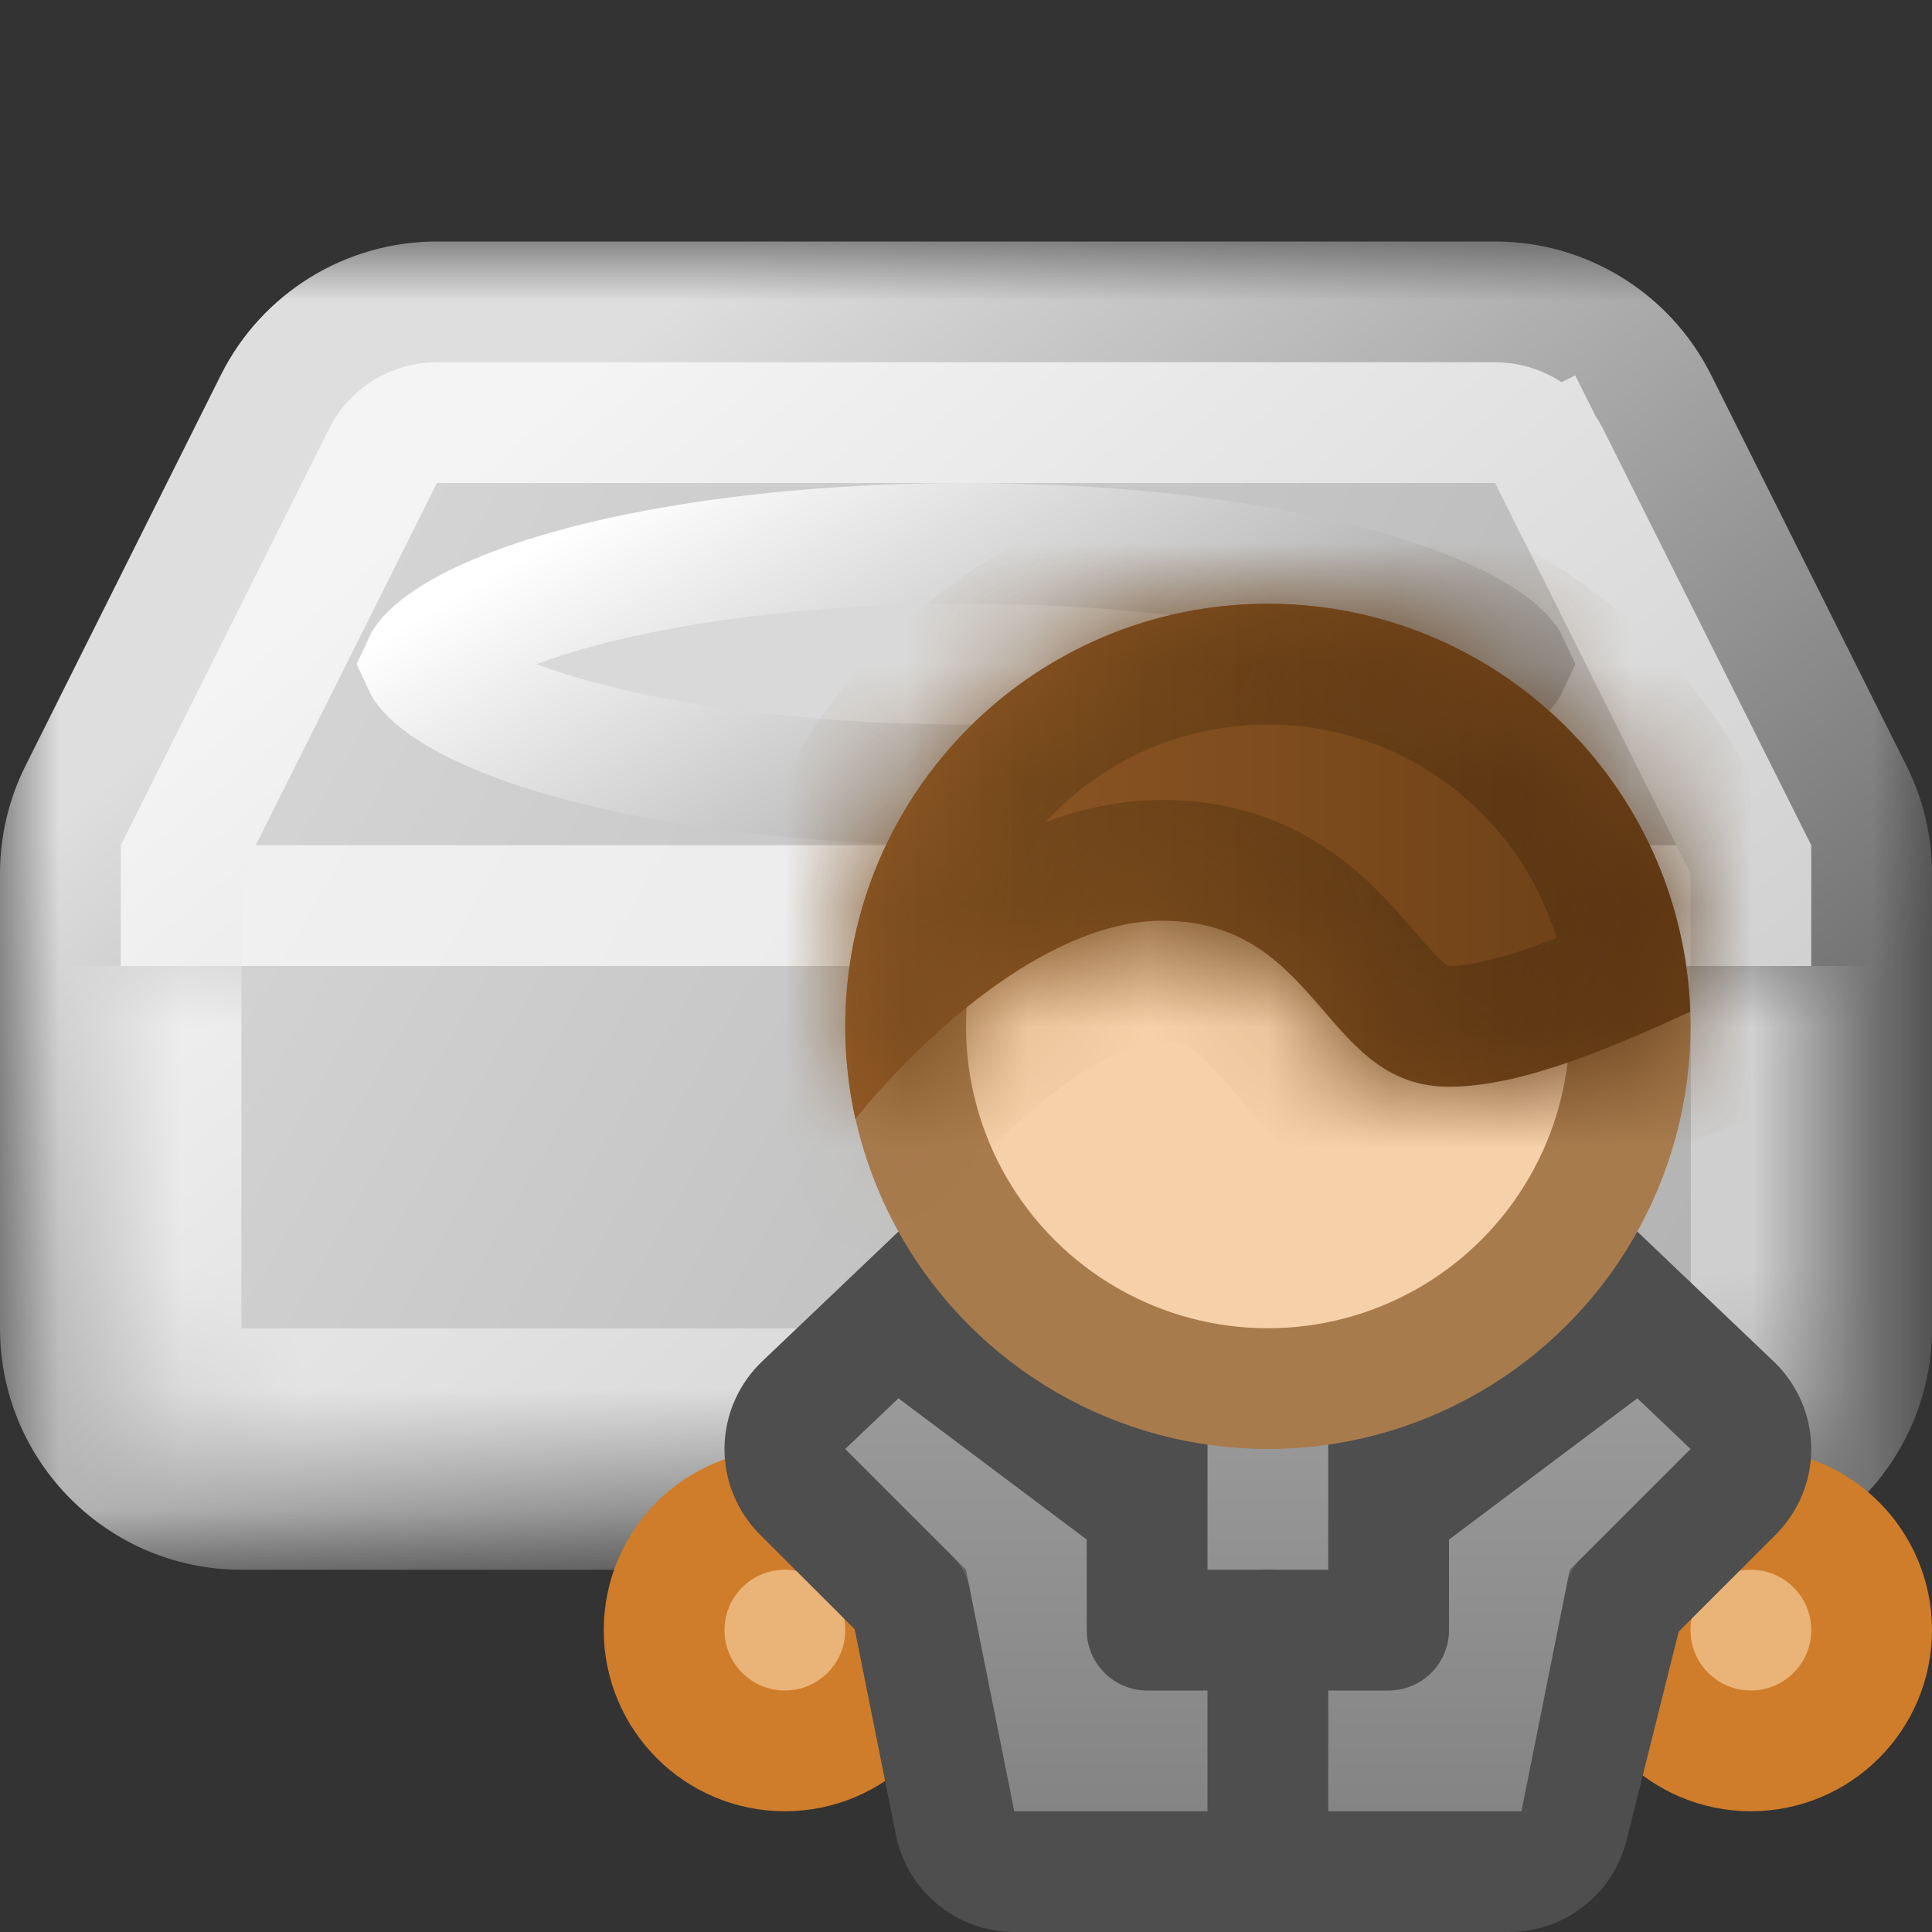
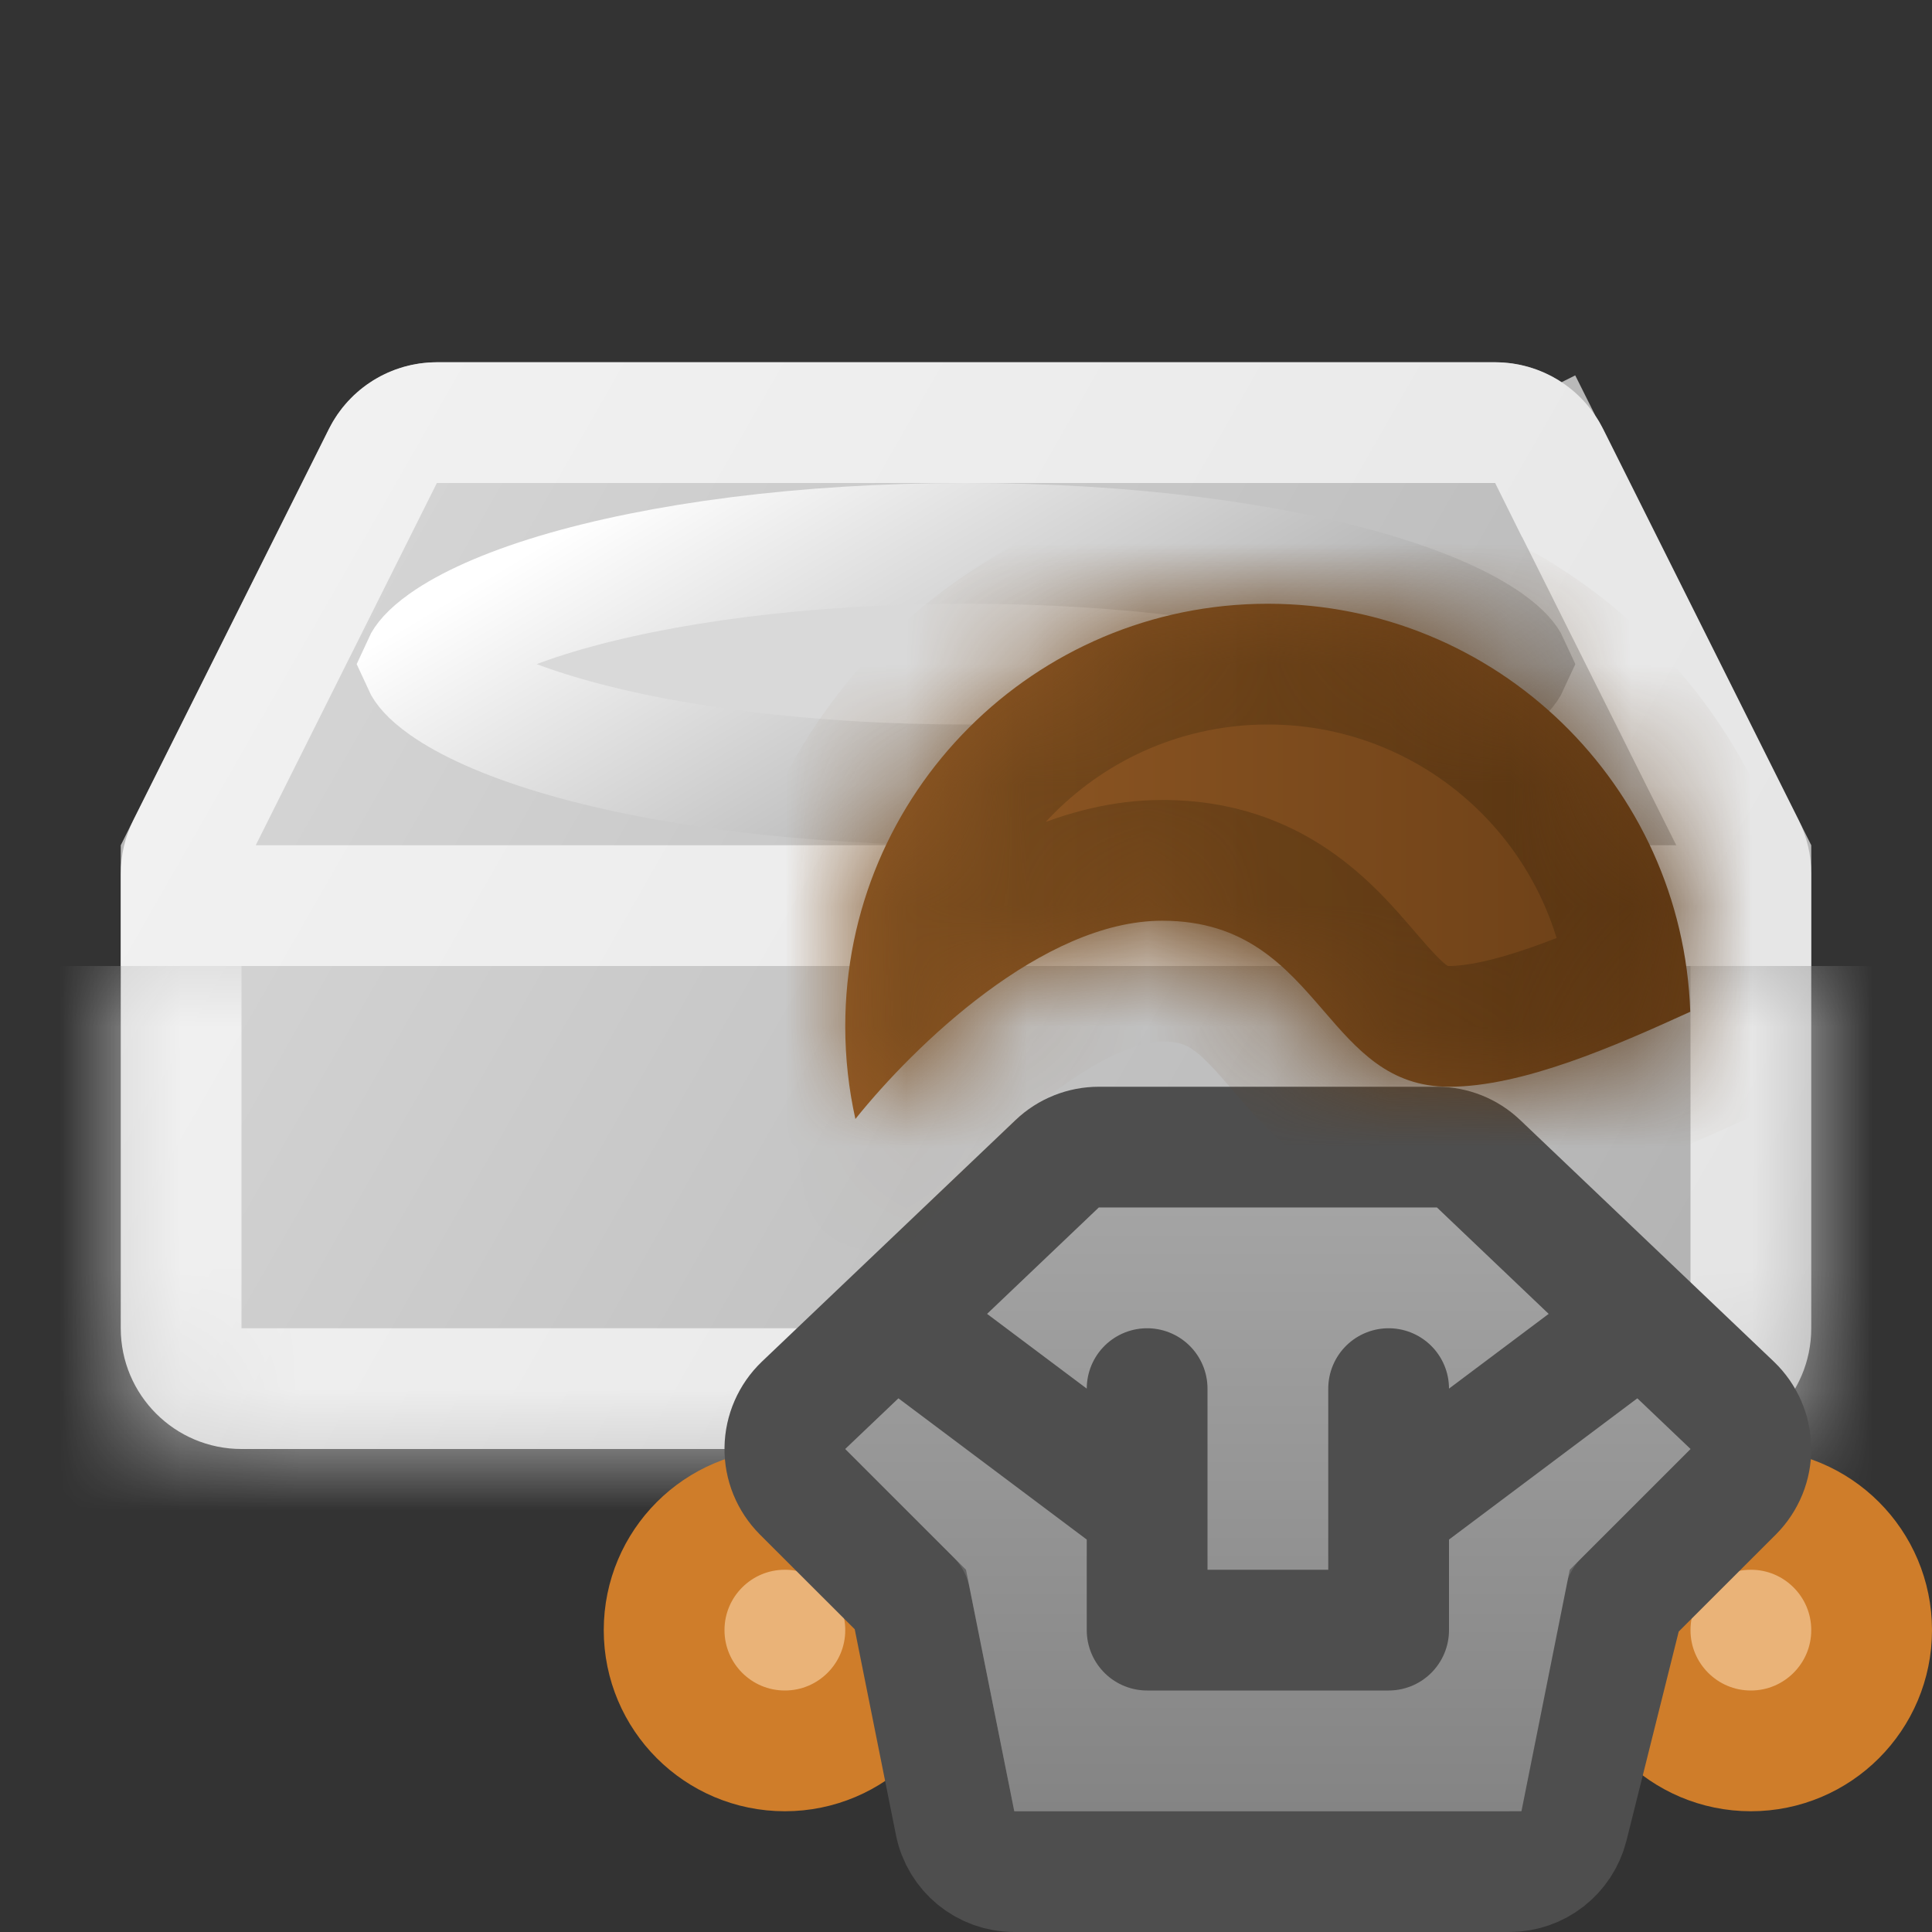
<svg xmlns="http://www.w3.org/2000/svg" width="16" height="16" viewBox="0 0 16 16" fill="none">
  <rect x="0" y="0" width="16" height="16" fill="#333333" stroke="none" />
  <mask id="path-1-outside-1_323_10004" maskUnits="userSpaceOnUse" x="0" y="2" width="16" height="11" fill="black">
    <rect fill="white" y="2" width="16" height="11" />
    <path fill-rule="evenodd" clip-rule="evenodd" d="M1 7.236C1 7.081 1.036 6.928 1.106 6.789L2.724 3.553C2.893 3.214 3.239 3 3.618 3H12.382C12.761 3 13.107 3.214 13.276 3.553L14.894 6.789C14.964 6.928 15 7.081 15 7.236V11C15 11.552 14.552 12 14 12H2C1.448 12 1 11.552 1 11V7.236Z" />
  </mask>
  <path fill-rule="evenodd" clip-rule="evenodd" d="M1 7.236C1 7.081 1.036 6.928 1.106 6.789L2.724 3.553C2.893 3.214 3.239 3 3.618 3H12.382C12.761 3 13.107 3.214 13.276 3.553L14.894 6.789C14.964 6.928 15 7.081 15 7.236V11C15 11.552 14.552 12 14 12H2C1.448 12 1 11.552 1 11V7.236Z" fill="url(#paint0_linear_323_10004)" />
-   <path d="M14.894 6.789L14 7.236L14.894 6.789ZM13.276 3.553L14.171 3.106L13.276 3.553ZM1.106 6.789L0.211 6.342L1.106 6.789ZM1.829 3.106L0.211 6.342L2 7.236L3.618 4L1.829 3.106ZM12.382 2H3.618V4H12.382V2ZM15.789 6.342L14.171 3.106L12.382 4L14 7.236L15.789 6.342ZM14 7.236V11H16V7.236H14ZM14 11H2V13H14V11ZM2 11V7.236H0V11H2ZM2 11H2H0C0 12.105 0.895 13 2 13V11ZM14 11V13C15.105 13 16 12.105 16 11H14ZM14 7.236H16C16 6.926 15.928 6.619 15.789 6.342L14 7.236ZM12.382 4V4L14.171 3.106C13.832 2.428 13.139 2 12.382 2V4ZM0.211 6.342C0.072 6.619 0 6.926 0 7.236H2L2 7.236L0.211 6.342ZM3.618 4H3.618V2C2.86 2 2.168 2.428 1.829 3.106L3.618 4Z" fill="url(#paint1_linear_323_10004)" mask="url(#path-1-outside-1_323_10004)" />
  <path d="M12.318 5.324C12.449 5.417 12.487 5.478 12.497 5.5C12.487 5.522 12.449 5.583 12.318 5.676C12.127 5.811 11.818 5.954 11.392 6.082C10.545 6.336 9.346 6.5 8 6.5C6.654 6.5 5.455 6.336 4.608 6.082C4.182 5.954 3.873 5.811 3.682 5.676C3.551 5.583 3.513 5.522 3.503 5.5C3.513 5.478 3.551 5.417 3.682 5.324C3.873 5.189 4.182 5.046 4.608 4.918C5.455 4.664 6.654 4.5 8 4.5C9.346 4.5 10.545 4.664 11.392 4.918C11.818 5.046 12.127 5.189 12.318 5.324Z" fill="#D9D9D9" stroke="url(#paint2_linear_323_10004)" />
  <mask id="path-4-inside-2_323_10004" fill="white">
    <path d="M1 8H15V11C15 11.552 14.552 12 14 12H2C1.448 12 1 11.552 1 11V8Z" />
  </mask>
  <path d="M1 8H15H1ZM16 11C16 12.105 15.105 13 14 13H2C0.895 13 0 12.105 0 11H2H14H16ZM2 13C0.895 13 0 12.105 0 11V8H2V11V13ZM16 8V11C16 12.105 15.105 13 14 13V11V8H16Z" fill="white" fill-opacity="0.66" style="mix-blend-mode:soft-light" mask="url(#path-4-inside-2_323_10004)" />
  <path d="M3.618 3.5H12.382C12.571 3.5 12.745 3.607 12.829 3.776L13.269 3.556L12.829 3.776L14.5 7.118V7.5H1.5V7.118L3.171 3.776C3.256 3.607 3.429 3.5 3.618 3.5Z" stroke="white" stroke-opacity="0.66" style="mix-blend-mode:hard-light" />
  <circle cx="6.5" cy="13.5" r="1" fill="#EAB378" stroke="#CF7D2A" />
  <circle cx="14.5" cy="13.5" r="1" fill="#EAB378" stroke="#CF7D2A" />
  <path d="M12.5 15.5C12.729 15.5 12.929 15.344 12.985 15.121L13.451 13.256L14.354 12.354C14.449 12.258 14.502 12.129 14.5 11.994C14.498 11.859 14.442 11.731 14.345 11.638L12.245 9.638C12.152 9.549 12.028 9.5 11.9 9.5H9.1C8.972 9.5 8.848 9.549 8.755 9.638L6.655 11.638C6.558 11.731 6.502 11.859 6.5 11.994C6.498 12.129 6.551 12.258 6.646 12.354L7.539 13.246L7.91 15.098C7.956 15.332 8.162 15.5 8.4 15.5H12.5Z" fill="#646464" stroke="#4E4E4E" stroke-linejoin="round" />
  <path d="M12.6 15H8.4L8 13L7 12L9.1 10H11.9L14 12L13 13L12.6 15Z" fill="url(#paint3_linear_323_10004)" />
  <path d="M9.5 11.5V12.5M11.5 11.5V12.5M11.5 12.5V13.5H9.5V12.5M11.5 12.5L13.5 11M9.5 12.5L7.5 11" stroke="#4E4E4E" stroke-linecap="round" stroke-linejoin="round" />
-   <path d="M10.5 13.5V15.5" stroke="#4E4E4E" stroke-linecap="round" stroke-linejoin="round" />
-   <circle cx="10.5" cy="8.5" r="3" fill="#F6D0A8" stroke="#A87B4D" />
  <mask id="path-14-inside-3_323_10004" fill="white">
-     <path fill-rule="evenodd" clip-rule="evenodd" d="M7.084 9.267C7.571 8.659 8.637 7.625 9.625 7.625C10.318 7.625 10.648 8.008 10.961 8.37C11.24 8.694 11.504 9 12 9C12.61 9 13.377 8.662 13.998 8.379C13.934 6.502 12.393 5 10.5 5C8.567 5 7 6.567 7 8.5C7 8.763 7.029 9.02 7.084 9.267Z" />
+     <path fill-rule="evenodd" clip-rule="evenodd" d="M7.084 9.267C7.571 8.659 8.637 7.625 9.625 7.625C11.24 8.694 11.504 9 12 9C12.61 9 13.377 8.662 13.998 8.379C13.934 6.502 12.393 5 10.5 5C8.567 5 7 6.567 7 8.5C7 8.763 7.029 9.02 7.084 9.267Z" />
  </mask>
  <path fill-rule="evenodd" clip-rule="evenodd" d="M7.084 9.267C7.571 8.659 8.637 7.625 9.625 7.625C10.318 7.625 10.648 8.008 10.961 8.37C11.24 8.694 11.504 9 12 9C12.61 9 13.377 8.662 13.998 8.379C13.934 6.502 12.393 5 10.5 5C8.567 5 7 6.567 7 8.5C7 8.763 7.029 9.02 7.084 9.267Z" fill="url(#paint4_linear_323_10004)" />
  <path d="M7.084 9.267L6.108 9.485L6.563 11.518L7.865 9.891L7.084 9.267ZM10.961 8.37L10.204 9.023L10.961 8.37ZM13.998 8.379L14.413 9.289L15.02 9.012L14.997 8.345L13.998 8.379ZM9.625 6.625C8.809 6.625 8.081 7.036 7.571 7.415C7.036 7.811 6.588 8.287 6.304 8.642L7.865 9.891C8.067 9.638 8.395 9.293 8.762 9.021C9.154 8.731 9.453 8.625 9.625 8.625V6.625ZM11.718 7.717C11.402 7.351 10.807 6.625 9.625 6.625V8.625C9.765 8.625 9.827 8.657 9.875 8.69C9.956 8.745 10.034 8.827 10.204 9.023L11.718 7.717ZM12 8C11.982 8 11.982 7.998 11.991 8.001C11.999 8.003 11.997 8.005 11.982 7.994C11.965 7.982 11.936 7.958 11.89 7.91C11.841 7.859 11.791 7.802 11.718 7.717L10.204 9.023C10.449 9.308 10.991 10 12 10V8ZM13.583 7.469C13.272 7.611 12.964 7.748 12.667 7.851C12.361 7.957 12.14 8 12 8V10C12.47 10 12.938 9.874 13.323 9.74C13.718 9.604 14.103 9.43 14.413 9.289L13.583 7.469ZM10.5 6C11.852 6 12.953 7.073 12.998 8.413L14.997 8.345C14.915 5.931 12.934 4 10.5 4V6ZM8 8.5C8 7.119 9.119 6 10.5 6V4C8.015 4 6 6.015 6 8.5H8ZM8.06 9.048C8.021 8.873 8 8.689 8 8.5H6C6 8.837 6.037 9.167 6.108 9.485L8.06 9.048Z" fill="url(#paint5_linear_323_10004)" mask="url(#path-14-inside-3_323_10004)" />
  <defs>
    <linearGradient id="paint0_linear_323_10004" x1="1" y1="3" x2="15.915" y2="11.523" gradientUnits="userSpaceOnUse">
      <stop stop-color="#DBDBDB" />
      <stop offset="1" stop-color="#AEAEAE" />
    </linearGradient>
    <linearGradient id="paint1_linear_323_10004" x1="5" y1="3" x2="11.931" y2="11.214" gradientUnits="userSpaceOnUse">
      <stop stop-color="#DEDEDE" />
      <stop offset="1" stop-color="#737373" />
    </linearGradient>
    <linearGradient id="paint2_linear_323_10004" x1="7" y1="3" x2="9.731" y2="7.562" gradientUnits="userSpaceOnUse">
      <stop stop-color="white" />
      <stop offset="1" stop-color="#999999" />
    </linearGradient>
    <linearGradient id="paint3_linear_323_10004" x1="10.5" y1="10" x2="10.5" y2="15" gradientUnits="userSpaceOnUse">
      <stop stop-color="#A4A4A4" />
      <stop offset="1" stop-color="#848484" />
    </linearGradient>
    <linearGradient id="paint4_linear_323_10004" x1="14.065" y1="11.21" x2="6.933" y2="11.21" gradientUnits="userSpaceOnUse">
      <stop stop-color="#693E16" />
      <stop offset="1" stop-color="#935A25" />
    </linearGradient>
    <linearGradient id="paint5_linear_323_10004" x1="14.065" y1="11.21" x2="6.933" y2="11.21" gradientUnits="userSpaceOnUse">
      <stop stop-color="#553210" />
      <stop offset="1" stop-color="#7B4D1E" />
    </linearGradient>
  </defs>
</svg>